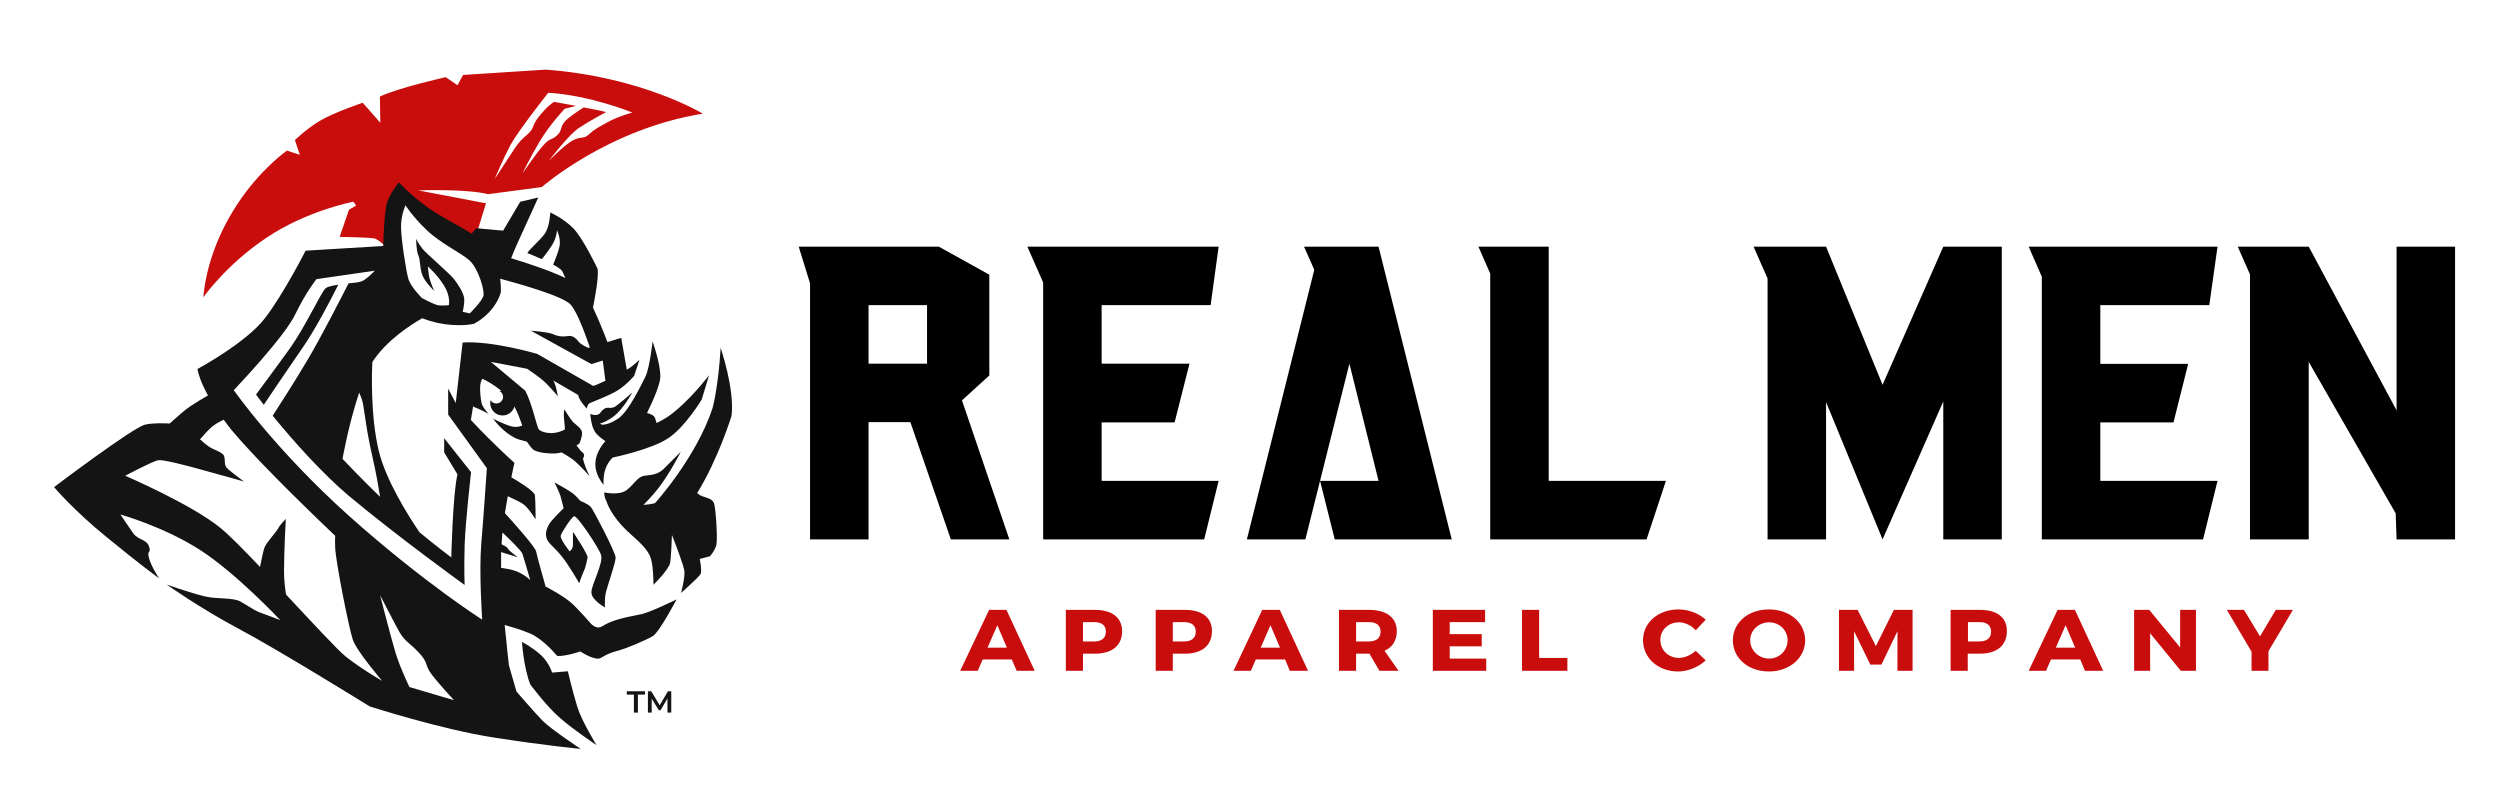
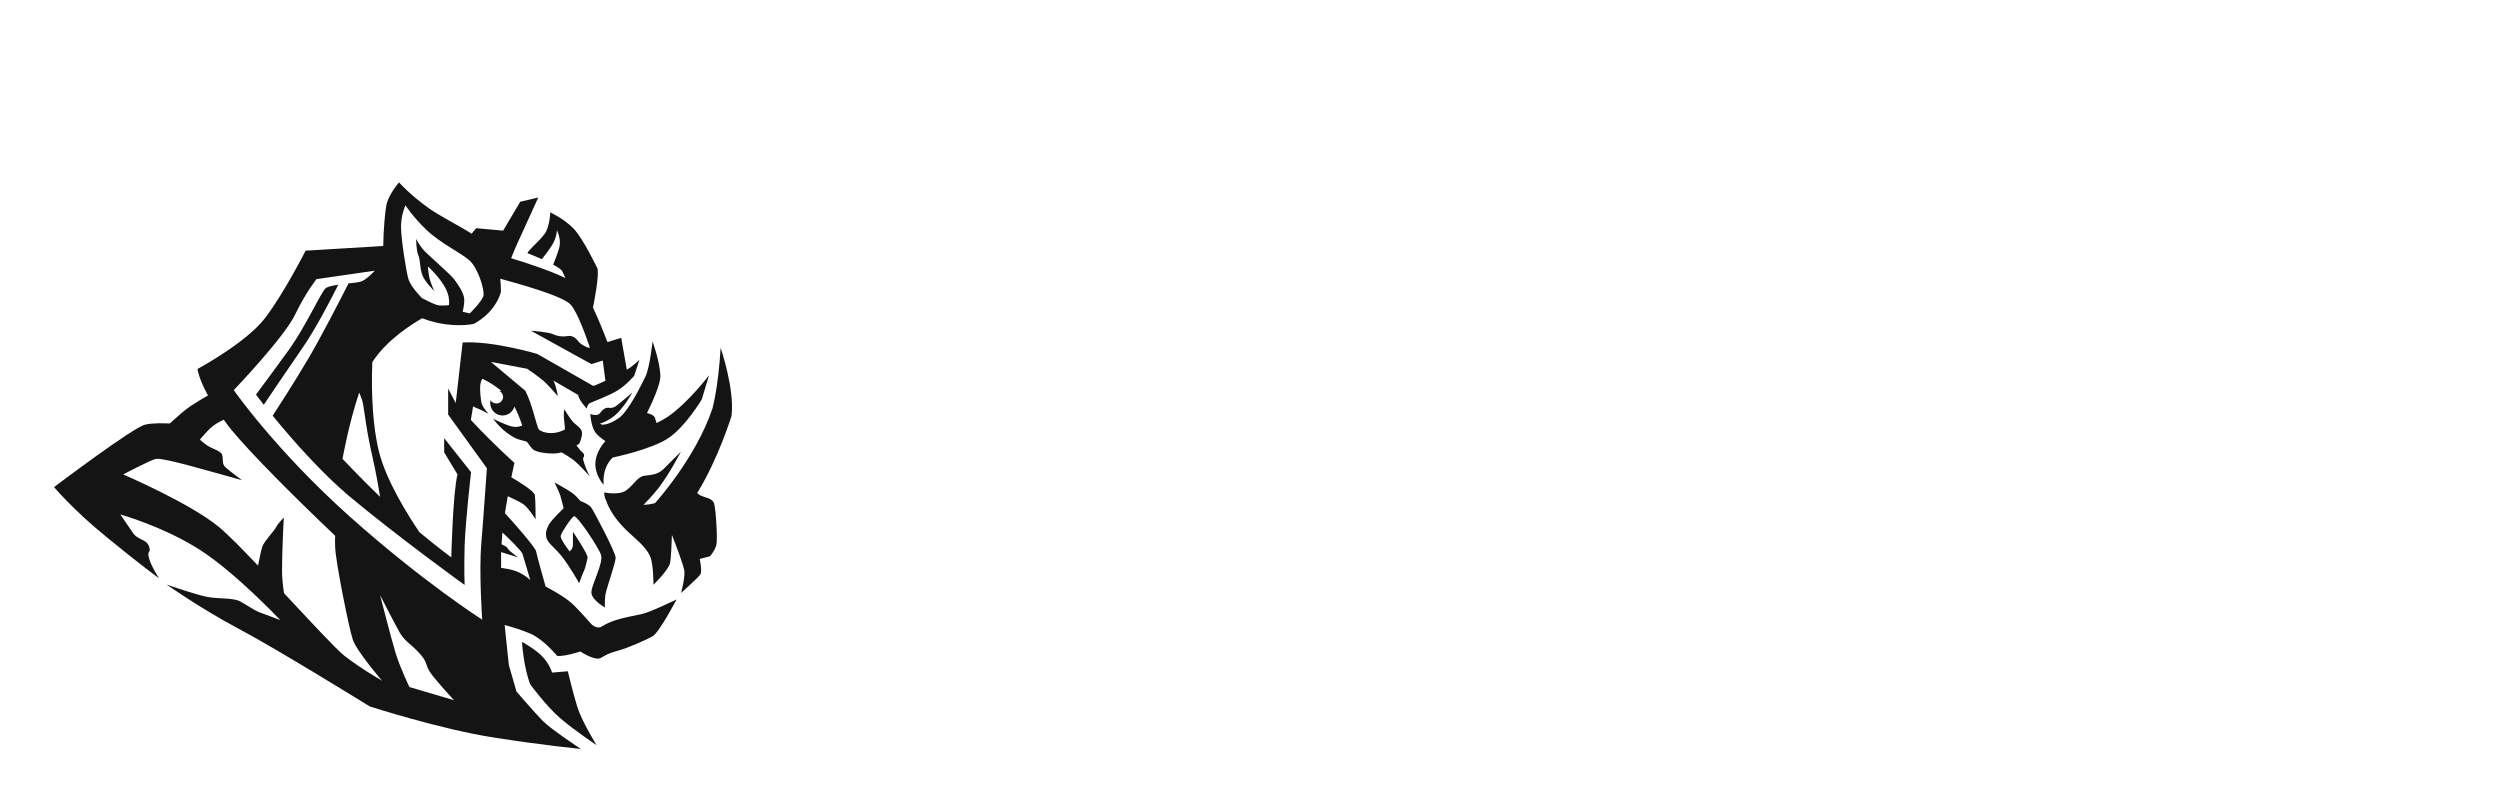
<svg xmlns="http://www.w3.org/2000/svg" version="1.2" viewBox="0 0 1124 364" width="1124" height="364">
  <title>HORIZONTAL_VERSION_-_REAL_MEN_-_SVG-svg</title>
  <style>
		.s0 { fill: #c90d0d } 
		.s1 { fill: #000000 } 
		.s2 { fill: #141414 } 
	</style>
  <g id="APPAREL_COMPANY">
-     <path id="Layer" fill-rule="evenodd" class="s0" d="m441.8 296.5l-2.2 5.1h-7.9l13-27.4h7.8l12.7 27.4h-8.1l-2.2-5.1zm6.6-15.4l-4.4 10.1h8.7zm43.9-6.9c7.7 0 12.2 3.5 12.2 9.6 0 6.4-4.5 10.1-12.2 10.1h-5.4v7.7h-7.7v-27.4zm-5.4 14.2h5c3.4 0 5.3-1.5 5.3-4.4 0-2.9-1.9-4.3-5.3-4.3h-5zm45.8-14.2c7.7 0 12.2 3.4 12.2 9.5 0 6.5-4.5 10.2-12.2 10.2h-5.4v7.7h-7.7v-27.4zm-5.4 14.2h5c3.4 0 5.3-1.5 5.3-4.4 0-2.9-1.9-4.3-5.3-4.3h-5zm37.3 8.1l-2.2 5.1h-7.8l12.9-27.4h7.9l12.7 27.4h-8.2l-2.1-5.1zm6.6-15.4l-4.4 10.1h8.7zm44.5 12.8h-6v7.7h-7.7v-27.4h13.5c7.9 0 12.5 3.5 12.5 9.6 0 4.1-1.9 7.2-5.5 8.8l6.3 9h-8.6zm-0.3-5.5c3.4 0 5.3-1.5 5.3-4.4 0-2.9-1.9-4.3-5.3-4.3h-5.7v8.7zm36.4-3.3h14.4v5.5h-14.4v5.5h16.4v5.5h-24v-27.4h23.5v5.5h-15.9zm52.9 10.7v5.8h-20.4v-27.4h7.7v21.6zm62.2-17.2l-4.5 4.8c-1.9-2.2-4.9-3.6-7.5-3.6-4.8 0-8.4 3.4-8.4 7.9 0 4.6 3.6 8.1 8.4 8.1 2.5 0 5.4-1.3 7.5-3.2l4.5 4.3c-3.2 3-8 5-12.4 5-9.1 0-15.8-6.1-15.8-14.1 0-7.9 6.9-13.8 16-13.8 4.5 0 9.1 1.8 12.2 4.6zm44.7 9.3c0 7.9-7 14-16.3 14-9.3 0-16.2-6-16.2-14 0-8 6.9-13.9 16.2-13.9 9.3 0 16.3 5.9 16.3 13.9zm-24.7 0c0 4.6 3.9 8.2 8.5 8.2 4.6 0 8.3-3.6 8.3-8.2 0-4.6-3.7-8.1-8.3-8.1-4.6 0-8.5 3.5-8.5 8.1zm66.2 13.7v-17.8l-7.2 15h-5l-7.3-15v17.8h-6.8v-27.4h8.4l8.2 16.3 8.1-16.3h8.4v27.4zm37.1-27.4c7.7 0 12.1 3.4 12.1 9.5 0 6.5-4.5 10.2-12.1 10.2h-5.5v7.7h-7.7v-27.4zm-5.4 14.2h5.1c3.3 0 5.3-1.5 5.3-4.4 0-2.9-2-4.3-5.3-4.3h-5.1zm37.3 8.1l-2.2 5.1h-7.8l13-27.4h7.8l12.7 27.4h-8.2l-2.1-5.1zm6.6-15.4l-4.4 10.1h8.7zm51.8 20.5l-13.8-16.9v16.9h-7.2v-27.4h6.8l13.9 16.9v-16.9h7.1v27.4zm39.4 0h-7.6v-8.6l-11.1-18.8h7.7l7.2 11.9 7.1-11.9h7.7l-11 18.6c0 0 0 8.8 0 8.8z" />
-   </g>
+     </g>
  <g id="REAL_MEN">
-     <path id="Layer" fill-rule="evenodd" class="s1" d="m432.5 180l21.3 62.5h-26.3l-18.2-52.7h-18.8v52.7h-26.3v-115.1l-5.1-16.5h63l22.7 12.6v45.3zm-15.7-42.8h-26.3v26.3h26.3zm78.5 0v26.3h39.5l-6.7 26.4h-32.8v26.3h52.6l-6.5 26.3h-72.4v-115.5l-7.1-16.1h86l-3.6 26.3zm449 0v26.4h39.5l-6.6 26.3h-32.9v26.3h52.7l-6.5 26.3h-72.5v-118.1l-5.9-13.5h84.9l-3.7 26.3zm-324.5-26.3l32.9 131.6h-52.6l-6.6-26.3h26.3l-13.1-52.7-19.8 79h-26.3l30.3-121.2-4.6-10.4h7.1l0.1 0.1v-0.1c0 0 26.3 0 26.3 0zm129.2 105.3l-8.7 26.3h-70.3v-119.5l-5.3-12.1h31.6v105.3zm124.7-105.3h26.3v131.6h-26.3v-62l-27.3 62-25.4-61.7v61.7h-26.3v-117.3l-6.3-14.3h32.6l25.4 62.1zm230.1 0v131.6h-26.3l-0.4-11.7-39.1-68.1v79.8h-26.4v-119.1l-5.5-12.5h31.9l39.5 73.6v-73.6z" />
-   </g>
+     </g>
  <g id="TM">
-     <path id="Layer" class="s2" d="m300.3 310.8l-3.7 6.3-3.8-6.3h-1.5v9.6h1.7v-6.3l3.2 5.2h0.8l3.1-5.3v6.4h1.7v-9.6zm-18.5 1.5h3.2v8.1h1.8v-8.1h3.2v-1.5h-8.2z" />
-   </g>
+     </g>
  <g id="ICON">
    <g id="Layer">
-       <path id="Layer" fill-rule="evenodd" class="s0" d="m106.7 91.8c10.2-15.6 22.3-24.1 22.3-24.1l5.8 1.9-2.2-6.6c0 0 4.7-4.7 10.9-8.5 6.2-3.8 19.6-8.3 19.6-8.3l7.9 9-0.2-11.8c8.5-4 29.6-8.7 29.6-8.7l5.3 3.6 2.5-4.6 37.1-2.4c43.4 3.2 70.7 19.8 70.7 19.8-42.6 6.8-72.4 33-72.4 33l-24.1 3.2c-10.2-2.5-31.5-1.7-31.5-1.7l30.5 5.8-5.3 17.2-10.3-2.8-8.3-5.9-11.7-9.8-2.7-1.5-1.1 5.1-5.9 16.9c0 0-2.8-2.6-4.5-3.3-1.7-0.6-16-0.8-16-0.8l4.2-12.2 3.2-1.9-1.2-1.7c0 0-20.5 3.8-38.8 16-18.3 12.1-28.7 27-28.7 27 1-11.3 5.1-26.4 15.3-41.9zm115.7-11.3c0 0 5.3-8.1 9.1-13.9 3.7-5.7 6.9-6.1 8.1-9.5 1.2-3.4 3.7-5.9 5.5-7.9 1.8-2 4-3.4 4-3.4 0 0 4.7 0.9 9.9 1.8l-5.1 1.3c0 0-6.5 6.8-11.2 14.6-4.7 7.9-7.8 14.5-7.8 14.5 0 0 6.3-9.3 9.4-12.7 3.1-3.5 3.8-2.2 6.1-4.4 2.4-2.2 1.3-3.3 3.3-6 1.7-2.1 6.8-5.4 8.8-6.6 4.8 0.9 9.2 1.8 10 2.1 0 0-7 3.7-11.9 6.9-5 3.2-13.9 15.1-13.9 15.1 0 0 7.5-7.8 11.3-9.5 3.8-1.8 4.4-0.2 6.9-2.6 2.6-2.4 4.4-3.2 9.1-5.8 4.8-2.5 10.3-3.9 10.3-3.9 0 0-18.6-7.7-37.8-8.9 0 0-13.6 17.2-17 23.5-3.4 6.4-7.1 15.3-7.1 15.3z" />
-       <path id="Layer" fill-rule="evenodd" class="s2" d="m313.6 221.4q-0.1 0.1-0.2 0.2c0.6 0.6 1.3 1.1 2.1 1.4 2.3 0.9 4.6 1.1 5.5 3.2 0.8 2 1.7 16.1 1.1 18.7-0.6 2.6-2.9 5.2-2.9 5.2l-4.6 1.2c0 0 1.2 5.5 0.3 6.9-0.9 1.5-8.7 8.4-8.7 8.4 0 0 1.8-6.6 1.5-9.8-0.2-2.2-3.5-10.9-5.6-16.3-0.1 3.5-0.4 10.2-0.8 12.5-0.6 3.2-7.5 9.9-7.5 9.9 0 0 0-8.4-1.2-11.9-1.1-3.5-4.3-6.6-8.9-10.7-3.8-3.3-9.1-9-11.1-15.1-1.2-2.3-0.9-3.8-0.9-3.8 0 0 6.8 1.5 10.1-1.1 3.4-2.7 4.9-6 7.9-6.4 3-0.4 5.9-0.4 8.6-3 2.6-2.6 7.8-7.8 7.8-7.8 0 0-4.9 9.7-10.1 16.4-2.6 3.3-5 5.8-6.7 7.5 1.7-0.1 3.4-0.3 5.2-0.8 0 0 18.3-20.1 25.8-42.5 0 0 2.6-9 3.7-27.3 0 0 6.4 18.7 4.9 30.6 0 0-6 19.4-15.3 34.4zm-25.1 54.7c3.8-0.8 15.7-6.6 15.7-6.6 0 0-7.8 14.8-10.7 16.5-2.9 1.7-11.5 5.5-15.9 6.6-4.3 1.2-4.9 1.8-7.5 3.2-2.6 1.5-9.2-2.9-9.2-2.9 0 0-6.7 2.3-10.4 2 0 0-6.1-7.5-12.2-10.1-3.8-1.6-8.5-3-11.4-3.8 1 10.1 1.9 18.1 1.9 18.1l3.4 11.8c0 0 7.9 9.2 11.8 13.2 3.9 3.9 17.1 12.6 17.1 12.6 0 0-15.4-1.4-39-5.1-23.6-3.6-55.9-14-55.9-14 0 0-41.3-25.6-58.7-34.8-17.5-9.3-32.6-20-32.6-20-0.1 0 13.7 4.8 18.5 5.6 4.8 0.9 11.5 0.3 14.6 2 3.1 1.7 6.2 3.9 8.4 4.8 2.3 0.8 9.6 3.6 9.6 3.6 0 0-20-21.3-36.3-31.7-16.3-10.4-35.6-15.8-35.6-15.8 0 0 3.3 4.8 5.6 8.2 2.2 3.4 6.2 2.8 7.3 6.2 1.1 3.3-1.1 1.4 0 5.3 1.1 3.9 4.5 9 4.5 9 0 0-8.2-5.9-23.3-18.3-15.2-12.3-23.9-22.7-23.9-22.7 0 0 35.7-27 41-28.1 3.6-0.8 8.3-0.6 11-0.5 3.1-2.8 7-6.3 9.5-7.9 2.7-1.8 5.6-3.5 7.7-4.7-4.3-7.8-4.7-11.9-4.7-11.9 0 0 21.7-11.7 30.2-22.7 8.5-11 18.4-30.5 18.4-30.5l34.9-2.1c0.1-7.2 0.8-15.3 1.4-18.3 0.9-4.8 5.7-10.3 5.7-10.3 0 0 4.8 5.5 13.5 11.7 5.1 3.6 12.9 7.4 19.2 11.4v-0.1l2-2.4 12.1 1.1 7.7-13 8.1-1.9c0 0-6.4 14-9.2 20.2-1.2 2.6-2.2 5.1-3 7.1 6.3 1.9 17.1 5.4 24.4 8.9-0.4-1-1-2.1-1.5-3.2-0.5-0.7-2-1.8-4-2.8 0.9-2.2 2.4-6 2.9-8.4 0.6-3.5-1.2-7.1-1.2-7.1 0 0-0.1 2.8-1.5 5.4-0.9 2-3.8 5.8-5.3 7.6-3.4-1.5-6.5-2.7-6.5-2.7 0.7-1.6 5.5-5.5 7.8-8.7 2.3-3.2 2.5-9.6 2.5-9.6 0 0 6.2 2.8 10.5 7.3 4.4 4.6 10.8 18.1 10.8 18.1 0.5 4-1.2 12.8-2.1 17.4 2.5 5.3 5 11.5 6.5 15.5l6.2-1.9 2.5 14.3q0.8-0.4 1.2-0.7c1.9-1.3 4.5-3.7 4.5-3.7l-2.4 7.2c0 0-3.4 4-7.2 6.4-3.7 2.4-11.7 5.3-12.8 5.9-1 0.5-1.3 2.4-1.3 2.4 0 0-3.8-4.1-3.8-6.1l-11.2-6.5q0.2 0.3 0.3 0.6c1.2 2.7 1.5 5.7 1.7 6.4 0 0-2.9-3.4-5.4-5.9-2.5-2.5-8.4-6.4-8.4-6.4l-16.3-3.1c3.7 3.1 8.8 7.4 15.5 13 3 5.7 5.2 16.3 6 17.3 0.7 1 5.7 3.2 11.6 0.2 0.7-0.3-1-6.7 0-9.1 0 0 2.5 4.2 3.9 5.7 1.5 1.4 4 2.9 4 4.9 0 2-1.2 4.7-1.2 4.7 0 0-0.5 0.4-1.3 0.9 0.4 0.5 0.8 1 1.2 1.5 0.8 1.4 2.4 1.8 2.2 3.1-0.2 1.4-0.9 0.3 0 3.2 0.9 2.9 2.5 6 2.5 6 0 0-4.5-5.1-7.4-7.4-1.5-1.1-3.6-2.4-5.2-3.3-1.1 0.3-2.3 0.5-3.4 0.5-5.4 0-8.4-1-9.4-1.8-0.8-0.6-2.3-2.8-2.8-3.5-1.5-0.4-3.1-0.9-3.9-1.1-1.5-0.4-4.7-2.4-6.8-4.3-2.2-1.9-4.5-4.9-4.5-4.9 0 0 5.7 2.8 8.3 3.4 2.2 0.6 4.3-0.1 4.8-0.4-0.9-2.7-2.1-5.8-3.5-8.5-0.7 2.3-2.8 4-5.4 4-3 0-5.5-2.5-5.5-5.6q0-0.7 0.1-1.3c0.5 0.9 1.5 1.5 2.7 1.5 1.6 0 3-1.3 3-3 0-1.1-0.7-2.1-1.6-2.6q0.4-0.1 0.8-0.1c-3.3-2.7-6.7-4.6-8.5-5.4-0.1 0.1-0.8 1-1 3-0.2 2.1 0.2 6 0.6 7.9 0.4 1.9 3.2 4.9 3.2 4.9 0 0-3-1.7-5.3-2.6q-1-0.3-1.7-0.8l-1 6.1c10.3 11.1 19.6 19.3 19.6 19.3 0 0-0.6 2.5-1.4 6.5 3.1 1.8 10.4 6.2 10.6 8.1 0.3 2.5 0.3 10.8 0.3 10.8 0 0-3.3-5.3-5.5-6.8-1.2-0.9-4.4-2.4-7-3.6-0.4 2.4-0.9 5-1.3 7.6 4.6 5 13.5 15.2 14 17.1 0.5 2.6 4.3 15.9 4.3 15.9 0 0 9 4.6 12.7 8.4 3.8 3.8 7.5 8.1 7.5 8.1 0 0 2.6 3.1 5.2 1.4 4.7-3 10.5-4 17.8-5.5zm-108.2-174.2c0 5.3 2.3 20.4 3.4 23.8 1.2 3.5 6 8.3 6 8.3 0 0 4.3 2.3 6.4 3 2 0.7 5.7 0.2 5.7 0.2 0 0 0.9-3.9-2.1-8.7-2.9-4.8-7.3-8.7-7.3-8.7 0 0 0.2 3.2 0.7 5.3 0.5 2 2.1 5.7 2.1 5.7 0 0-4.2-4.1-5.3-7.1-1.2-3-0.9-6.9-1.8-8.9-1-2.1-1-7.4-1-7.4 0 0 1 2.1 2.8 4.4 1.8 2.3 12.6 11.4 14.4 13.9 1.9 2.6 4.1 5.8 4.4 8.5 0.2 2.8-0.7 6-0.7 6l3.2 0.7c0 0 5.7-5.5 6.2-8.1 0.4-2.5-2.3-12.1-6.4-15.8-4.2-3.6-13.1-7.7-19.3-13.7-6.2-5.9-9.4-11-9.4-11 0 0-2 4.3-2 9.6zm-75.2 73.5c0 0 18.8 27 52.1 56.8 33.3 29.7 59.6 46.4 59.6 46.4 0 0-1.5-21.3-0.4-34.4 1.1-13.1 2.5-33.7 2.5-33.7l-17.4-24.1v-11.7l3.4 6.5 3.1-27.2c13.2-0.9 33.5 5.1 33.5 5.1l25.2 14.4c0.7-0.1 2.9-1.1 5.5-2.3l-1.2-9.1-5.1 1.6-27.2-15c0 0 7.7 0.5 10.1 1.6 2.4 1.1 4.8 1.1 6.4 0.8 1.6-0.3 3.2 0.3 4.6 2.1 1.3 1.9 4.8 3.2 4.8 3.2l0.6-0.2c-1.8-5.2-5.5-15.7-8.6-19.2-3.5-4-24.4-9.7-31.7-11.7 0.4 3.5 0.3 6.1 0.3 6.1-3 9.9-12.2 14.2-12.2 14.2 0 0-6.4 1.6-16.2-0.4-2.6-0.6-4.9-1.3-7-2.1-4.9 2.8-16 9.8-22.4 19.7-0.2 4.2-0.9 24.2 2.9 39.9 3.2 13.3 13.4 29.4 18.3 36.6 8.2 6.8 14.3 11.3 14.3 11.3 0 0 0.7-29.1 2.8-37.3l-6-9.9v-6.4l12.1 15.3c0 0-2.5 21.6-2.9 32.9-0.3 11.4 0 17.8 0 17.8 0 0-30.1-21.7-52.1-40.1-11.7-9.9-24.6-24.2-34.2-36 3-4.6 9.9-15.3 15.8-25.3 6.1-10.3 14.8-27.3 18.3-34.2 2.5-0.2 4.8-0.5 5.8-0.9 2-0.7 4.6-3.3 6-4.8l-26.2 3.8c0 0-4.6 5.6-9.6 15.9-4.9 10.3-27.6 34-27.6 34zm48.9 30.9c0 0 8 8.5 16.9 17.1-0.7-4.3-1.7-10.3-3.4-17.8-3.6-15.6-3.6-23.1-5-26.6q-0.5-1.3-1-2.5c-4.8 14.3-7.5 29.8-7.5 29.8zm17.8 99.8c0 0-11.6-13.5-13.2-18.6-1.7-5-7.6-34.5-7.9-41.3-0.1-2-0.1-3.8 0-5.3-18.5-17.6-37.7-36.8-46.7-47.7-1.2-1.6-2.4-3-3.4-4.5-1.9 0.9-4.5 2.2-6.4 4.2-1.4 1.3-2.9 3.1-4.3 4.7l0.9 0.6c0 0 0 0.3 2.6 2.2 2.5 2 6.4 2.6 7.3 4.5 0.8 2-0.3 4.2 1.7 5.9 1.9 1.7 7.3 5.7 7.3 5.7 0 0-10.1-2.9-18.3-5.1-8.1-2.3-18-4.8-20.2-4.5-2.3 0.3-14.9 7-14.9 7 0 0 30 12.9 43 23.6 4.1 3.4 10.5 9.9 17.6 17.4 0.7-3.4 1.5-7.3 2-8.7 1.2-2.8 5.4-7 6.2-8.7 0.9-1.7 3.4-4.2 3.4-4.2 0 0-0.8 14.6-0.8 23.6 0 3.5 0.4 7.2 0.9 10.4 11.9 12.7 23.3 25.1 27.1 28.1 7.6 5.9 16.1 10.7 16.1 10.7zm32.3 8.7c0 0-7.6-8.2-10.4-12.1-2.8-3.9-1.1-4.8-5.4-9.3-4.2-4.5-6.1-4.8-8.7-9.2-2.5-4.5-8.7-16.6-8.7-16.6 0 0 4.8 18.8 7 26.1 2.3 7.3 6.2 15.2 6.2 15.2zm34.3-54c0 0-2.9-10.1-3.5-11.8-0.4-1.3-6-6.8-9-9.6q-0.2 2.7-0.4 5.3c1 0.5 2.2 1.1 2.5 1.5 0.7 0.8 0.7 1.1 1.6 1.8 0.9 0.8 3.3 2.6 3.3 2.6 0 0-4.9-1.6-6.1-1.9-0.3-0.1-0.9-0.3-1.5-0.5q0 0.5 0 1c0 1.9 0 3.9 0 6.1 2.1 0.3 4.7 0.7 6.7 1.5 3.8 1.4 6.4 4 6.4 4zm34.1 5.2c-0.8 2.8-0.5 7.1-0.5 7.1 0 0-6.1-3.3-6.1-6.8 0-3.5 5.6-13.3 4.3-16.9-1.2-3.5-10.8-17.8-12.1-17.3-1.2 0.5-5.7 7.3-6 8.8-0.3 1.5 4 7 4 7 0 0 1.5-1 1.5-3 0-2 0-5.8 0-5.8 0 0 6.8 10.1 6.6 11.6-0.3 1.5-1 4.8-1.8 6.3-0.7 1.5-2 5.2-2 5.2 0 0-4.5-8-8-12.3-3.6-4.3-5.8-5.5-6.6-7.8-0.7-2.3-0.2-4 1-6.3 1.3-2.2 6.6-7.3 6.6-7.3 0 0-0.8-3.5-1.5-5.8-0.8-2.2-2.6-5.8-2.6-5.8 0 0 6.1 3.3 7.8 4.6 1.8 1.2 3.8 3.7 3.8 3.7 0 0 3.5 1.3 4.8 2.8 1.2 1.5 11.1 20.4 11.1 22.7 0 2.2-3.6 12.5-4.3 15.3zm17.7-96.7c1.9-3.8 3.2-15.8 3.2-15.8 0 0 3.5 9.6 3.5 15.8 0 3.3-3.1 10.5-6 16.4 1.2 0.3 3.1 0.9 3.6 2.2 0.2 0.7 0.5 1.6 0.7 2.3 1.8-0.9 3.5-1.8 5-2.8 9.3-6.4 18.6-18.7 18.6-18.7l-3.3 10.9c0 0-7.1 11.9-14.6 17.1-7.4 5.3-25.4 9-25.4 9 0 0-2.2 1.9-3.3 5.2-1.2 3.4-0.8 7.1-0.8 7.1 0 0-4.1-4.5-3.7-10.1 0.3-4.6 3.4-8.4 4.5-9.6-1.4-0.9-3.8-2.6-4.9-4.5-1.6-2.7-1.9-7.7-1.9-7.7 0 0 2.9 1.3 4.3-0.3 1.3-1.6 1.8-2.1 2.9-2.4 1.1-0.3 2.4 0.5 4.3-0.8 1.8-1.3 7.4-6.1 7.4-6.1 0 0-4 7.2-8 10.4-2.9 2.3-5.3 3.2-6.5 3.5 0.4 0.3 0.7 0.5 0.7 0.5 0 0 2.6 0.5 7.4-2.7 4.8-3.2 10.4-15.2 12.3-18.9zm-154.6-12.3c-6.5 9.4-14.2 20.8-17 25q-1.9-2.4-3.5-4.6c2.9-3.9 9.8-13.2 15.2-20.7 7.1-10 13.8-24.8 16-27 0.8-0.8 3.1-1.3 5.8-1.7-3.1 6.2-10.3 20.2-16.5 29zm123.9 160.6c1.9 6.4 8.7 17.4 8.7 17.4 0 0-10.1-6.7-16.3-12.1-6.2-5.3-13.5-15.2-13.5-15.2-3.1-8.1-3.7-19.1-3.7-19.1 0 0 4.5 2.3 8.5 5.9 3.9 3.7 5 7.9 5 7.9l7.1-0.6c0 0 2.2 9.3 4.2 15.8z" />
+       <path id="Layer" fill-rule="evenodd" class="s2" d="m313.6 221.4q-0.1 0.1-0.2 0.2c0.6 0.6 1.3 1.1 2.1 1.4 2.3 0.9 4.6 1.1 5.5 3.2 0.8 2 1.7 16.1 1.1 18.7-0.6 2.6-2.9 5.2-2.9 5.2l-4.6 1.2c0 0 1.2 5.5 0.3 6.9-0.9 1.5-8.7 8.4-8.7 8.4 0 0 1.8-6.6 1.5-9.8-0.2-2.2-3.5-10.9-5.6-16.3-0.1 3.5-0.4 10.2-0.8 12.5-0.6 3.2-7.5 9.9-7.5 9.9 0 0 0-8.4-1.2-11.9-1.1-3.5-4.3-6.6-8.9-10.7-3.8-3.3-9.1-9-11.1-15.1-1.2-2.3-0.9-3.8-0.9-3.8 0 0 6.8 1.5 10.1-1.1 3.4-2.7 4.9-6 7.9-6.4 3-0.4 5.9-0.4 8.6-3 2.6-2.6 7.8-7.8 7.8-7.8 0 0-4.9 9.7-10.1 16.4-2.6 3.3-5 5.8-6.7 7.5 1.7-0.1 3.4-0.3 5.2-0.8 0 0 18.3-20.1 25.8-42.5 0 0 2.6-9 3.7-27.3 0 0 6.4 18.7 4.9 30.6 0 0-6 19.4-15.3 34.4zm-25.1 54.7c3.8-0.8 15.7-6.6 15.7-6.6 0 0-7.8 14.8-10.7 16.5-2.9 1.7-11.5 5.5-15.9 6.6-4.3 1.2-4.9 1.8-7.5 3.2-2.6 1.5-9.2-2.9-9.2-2.9 0 0-6.7 2.3-10.4 2 0 0-6.1-7.5-12.2-10.1-3.8-1.6-8.5-3-11.4-3.8 1 10.1 1.9 18.1 1.9 18.1l3.4 11.8c0 0 7.9 9.2 11.8 13.2 3.9 3.9 17.1 12.6 17.1 12.6 0 0-15.4-1.4-39-5.1-23.6-3.6-55.9-14-55.9-14 0 0-41.3-25.6-58.7-34.8-17.5-9.3-32.6-20-32.6-20-0.1 0 13.7 4.8 18.5 5.6 4.8 0.9 11.5 0.3 14.6 2 3.1 1.7 6.2 3.9 8.4 4.8 2.3 0.8 9.6 3.6 9.6 3.6 0 0-20-21.3-36.3-31.7-16.3-10.4-35.6-15.8-35.6-15.8 0 0 3.3 4.8 5.6 8.2 2.2 3.4 6.2 2.8 7.3 6.2 1.1 3.3-1.1 1.4 0 5.3 1.1 3.9 4.5 9 4.5 9 0 0-8.2-5.9-23.3-18.3-15.2-12.3-23.9-22.7-23.9-22.7 0 0 35.7-27 41-28.1 3.6-0.8 8.3-0.6 11-0.5 3.1-2.8 7-6.3 9.5-7.9 2.7-1.8 5.6-3.5 7.7-4.7-4.3-7.8-4.7-11.9-4.7-11.9 0 0 21.7-11.7 30.2-22.7 8.5-11 18.4-30.5 18.4-30.5l34.9-2.1c0.1-7.2 0.8-15.3 1.4-18.3 0.9-4.8 5.7-10.3 5.7-10.3 0 0 4.8 5.5 13.5 11.7 5.1 3.6 12.9 7.4 19.2 11.4v-0.1l2-2.4 12.1 1.1 7.7-13 8.1-1.9c0 0-6.4 14-9.2 20.2-1.2 2.6-2.2 5.1-3 7.1 6.3 1.9 17.1 5.4 24.4 8.9-0.4-1-1-2.1-1.5-3.2-0.5-0.7-2-1.8-4-2.8 0.9-2.2 2.4-6 2.9-8.4 0.6-3.5-1.2-7.1-1.2-7.1 0 0-0.1 2.8-1.5 5.4-0.9 2-3.8 5.8-5.3 7.6-3.4-1.5-6.5-2.7-6.5-2.7 0.7-1.6 5.5-5.5 7.8-8.7 2.3-3.2 2.5-9.6 2.5-9.6 0 0 6.2 2.8 10.5 7.3 4.4 4.6 10.8 18.1 10.8 18.1 0.5 4-1.2 12.8-2.1 17.4 2.5 5.3 5 11.5 6.5 15.5l6.2-1.9 2.5 14.3q0.8-0.4 1.2-0.7c1.9-1.3 4.5-3.7 4.5-3.7l-2.4 7.2c0 0-3.4 4-7.2 6.4-3.7 2.4-11.7 5.3-12.8 5.9-1 0.5-1.3 2.4-1.3 2.4 0 0-3.8-4.1-3.8-6.1l-11.2-6.5q0.2 0.3 0.3 0.6c1.2 2.7 1.5 5.7 1.7 6.4 0 0-2.9-3.4-5.4-5.9-2.5-2.5-8.4-6.4-8.4-6.4l-16.3-3.1c3.7 3.1 8.8 7.4 15.5 13 3 5.7 5.2 16.3 6 17.3 0.7 1 5.7 3.2 11.6 0.2 0.7-0.3-1-6.7 0-9.1 0 0 2.5 4.2 3.9 5.7 1.5 1.4 4 2.9 4 4.9 0 2-1.2 4.7-1.2 4.7 0 0-0.5 0.4-1.3 0.9 0.4 0.5 0.8 1 1.2 1.5 0.8 1.4 2.4 1.8 2.2 3.1-0.2 1.4-0.9 0.3 0 3.2 0.9 2.9 2.5 6 2.5 6 0 0-4.5-5.1-7.4-7.4-1.5-1.1-3.6-2.4-5.2-3.3-1.1 0.3-2.3 0.5-3.4 0.5-5.4 0-8.4-1-9.4-1.8-0.8-0.6-2.3-2.8-2.8-3.5-1.5-0.4-3.1-0.9-3.9-1.1-1.5-0.4-4.7-2.4-6.8-4.3-2.2-1.9-4.5-4.9-4.5-4.9 0 0 5.7 2.8 8.3 3.4 2.2 0.6 4.3-0.1 4.8-0.4-0.9-2.7-2.1-5.8-3.5-8.5-0.7 2.3-2.8 4-5.4 4-3 0-5.5-2.5-5.5-5.6q0-0.7 0.1-1.3c0.5 0.9 1.5 1.5 2.7 1.5 1.6 0 3-1.3 3-3 0-1.1-0.7-2.1-1.6-2.6q0.4-0.1 0.8-0.1c-3.3-2.7-6.7-4.6-8.5-5.4-0.1 0.1-0.8 1-1 3-0.2 2.1 0.2 6 0.6 7.9 0.4 1.9 3.2 4.9 3.2 4.9 0 0-3-1.7-5.3-2.6q-1-0.3-1.7-0.8l-1 6.1c10.3 11.1 19.6 19.3 19.6 19.3 0 0-0.6 2.5-1.4 6.5 3.1 1.8 10.4 6.2 10.6 8.1 0.3 2.5 0.3 10.8 0.3 10.8 0 0-3.3-5.3-5.5-6.8-1.2-0.9-4.4-2.4-7-3.6-0.4 2.4-0.9 5-1.3 7.6 4.6 5 13.5 15.2 14 17.1 0.5 2.6 4.3 15.9 4.3 15.9 0 0 9 4.6 12.7 8.4 3.8 3.8 7.5 8.1 7.5 8.1 0 0 2.6 3.1 5.2 1.4 4.7-3 10.5-4 17.8-5.5zm-108.2-174.2c0 5.3 2.3 20.4 3.4 23.8 1.2 3.5 6 8.3 6 8.3 0 0 4.3 2.3 6.4 3 2 0.7 5.7 0.2 5.7 0.2 0 0 0.9-3.9-2.1-8.7-2.9-4.8-7.3-8.7-7.3-8.7 0 0 0.2 3.2 0.7 5.3 0.5 2 2.1 5.7 2.1 5.7 0 0-4.2-4.1-5.3-7.1-1.2-3-0.9-6.9-1.8-8.9-1-2.1-1-7.4-1-7.4 0 0 1 2.1 2.8 4.4 1.8 2.3 12.6 11.4 14.4 13.9 1.9 2.6 4.1 5.8 4.4 8.5 0.2 2.8-0.7 6-0.7 6l3.2 0.7c0 0 5.7-5.5 6.2-8.1 0.4-2.5-2.3-12.1-6.4-15.8-4.2-3.6-13.1-7.7-19.3-13.7-6.2-5.9-9.4-11-9.4-11 0 0-2 4.3-2 9.6zm-75.2 73.5c0 0 18.8 27 52.1 56.8 33.3 29.7 59.6 46.4 59.6 46.4 0 0-1.5-21.3-0.4-34.4 1.1-13.1 2.5-33.7 2.5-33.7l-17.4-24.1v-11.7l3.4 6.5 3.1-27.2c13.2-0.9 33.5 5.1 33.5 5.1l25.2 14.4c0.7-0.1 2.9-1.1 5.5-2.3l-1.2-9.1-5.1 1.6-27.2-15c0 0 7.7 0.5 10.1 1.6 2.4 1.1 4.8 1.1 6.4 0.8 1.6-0.3 3.2 0.3 4.6 2.1 1.3 1.9 4.8 3.2 4.8 3.2l0.6-0.2c-1.8-5.2-5.5-15.7-8.6-19.2-3.5-4-24.4-9.7-31.7-11.7 0.4 3.5 0.3 6.1 0.3 6.1-3 9.9-12.2 14.2-12.2 14.2 0 0-6.4 1.6-16.2-0.4-2.6-0.6-4.9-1.3-7-2.1-4.9 2.8-16 9.8-22.4 19.7-0.2 4.2-0.9 24.2 2.9 39.9 3.2 13.3 13.4 29.4 18.3 36.6 8.2 6.8 14.3 11.3 14.3 11.3 0 0 0.7-29.1 2.8-37.3l-6-9.9v-6.4l12.1 15.3c0 0-2.5 21.6-2.9 32.9-0.3 11.4 0 17.8 0 17.8 0 0-30.1-21.7-52.1-40.1-11.7-9.9-24.6-24.2-34.2-36 3-4.6 9.9-15.3 15.8-25.3 6.1-10.3 14.8-27.3 18.3-34.2 2.5-0.2 4.8-0.5 5.8-0.9 2-0.7 4.6-3.3 6-4.8l-26.2 3.8c0 0-4.6 5.6-9.6 15.9-4.9 10.3-27.6 34-27.6 34zm48.9 30.9c0 0 8 8.5 16.9 17.1-0.7-4.3-1.7-10.3-3.4-17.8-3.6-15.6-3.6-23.1-5-26.6q-0.5-1.3-1-2.5c-4.8 14.3-7.5 29.8-7.5 29.8zm17.8 99.8c0 0-11.6-13.5-13.2-18.6-1.7-5-7.6-34.5-7.9-41.3-0.1-2-0.1-3.8 0-5.3-18.5-17.6-37.7-36.8-46.7-47.7-1.2-1.6-2.4-3-3.4-4.5-1.9 0.9-4.5 2.2-6.4 4.2-1.4 1.3-2.9 3.1-4.3 4.7c0 0 0 0.3 2.6 2.2 2.5 2 6.4 2.6 7.3 4.5 0.8 2-0.3 4.2 1.7 5.9 1.9 1.7 7.3 5.7 7.3 5.7 0 0-10.1-2.9-18.3-5.1-8.1-2.3-18-4.8-20.2-4.5-2.3 0.3-14.9 7-14.9 7 0 0 30 12.9 43 23.6 4.1 3.4 10.5 9.9 17.6 17.4 0.7-3.4 1.5-7.3 2-8.7 1.2-2.8 5.4-7 6.2-8.7 0.9-1.7 3.4-4.2 3.4-4.2 0 0-0.8 14.6-0.8 23.6 0 3.5 0.4 7.2 0.9 10.4 11.9 12.7 23.3 25.1 27.1 28.1 7.6 5.9 16.1 10.7 16.1 10.7zm32.3 8.7c0 0-7.6-8.2-10.4-12.1-2.8-3.9-1.1-4.8-5.4-9.3-4.2-4.5-6.1-4.8-8.7-9.2-2.5-4.5-8.7-16.6-8.7-16.6 0 0 4.8 18.8 7 26.1 2.3 7.3 6.2 15.2 6.2 15.2zm34.3-54c0 0-2.9-10.1-3.5-11.8-0.4-1.3-6-6.8-9-9.6q-0.2 2.7-0.4 5.3c1 0.5 2.2 1.1 2.5 1.5 0.7 0.8 0.7 1.1 1.6 1.8 0.9 0.8 3.3 2.6 3.3 2.6 0 0-4.9-1.6-6.1-1.9-0.3-0.1-0.9-0.3-1.5-0.5q0 0.5 0 1c0 1.9 0 3.9 0 6.1 2.1 0.3 4.7 0.7 6.7 1.5 3.8 1.4 6.4 4 6.4 4zm34.1 5.2c-0.8 2.8-0.5 7.1-0.5 7.1 0 0-6.1-3.3-6.1-6.8 0-3.5 5.6-13.3 4.3-16.9-1.2-3.5-10.8-17.8-12.1-17.3-1.2 0.5-5.7 7.3-6 8.8-0.3 1.5 4 7 4 7 0 0 1.5-1 1.5-3 0-2 0-5.8 0-5.8 0 0 6.8 10.1 6.6 11.6-0.3 1.5-1 4.8-1.8 6.3-0.7 1.5-2 5.2-2 5.2 0 0-4.5-8-8-12.3-3.6-4.3-5.8-5.5-6.6-7.8-0.7-2.3-0.2-4 1-6.3 1.3-2.2 6.6-7.3 6.6-7.3 0 0-0.8-3.5-1.5-5.8-0.8-2.2-2.6-5.8-2.6-5.8 0 0 6.1 3.3 7.8 4.6 1.8 1.2 3.8 3.7 3.8 3.7 0 0 3.5 1.3 4.8 2.8 1.2 1.5 11.1 20.4 11.1 22.7 0 2.2-3.6 12.5-4.3 15.3zm17.7-96.7c1.9-3.8 3.2-15.8 3.2-15.8 0 0 3.5 9.6 3.5 15.8 0 3.3-3.1 10.5-6 16.4 1.2 0.3 3.1 0.9 3.6 2.2 0.2 0.7 0.5 1.6 0.7 2.3 1.8-0.9 3.5-1.8 5-2.8 9.3-6.4 18.6-18.7 18.6-18.7l-3.3 10.9c0 0-7.1 11.9-14.6 17.1-7.4 5.3-25.4 9-25.4 9 0 0-2.2 1.9-3.3 5.2-1.2 3.4-0.8 7.1-0.8 7.1 0 0-4.1-4.5-3.7-10.1 0.3-4.6 3.4-8.4 4.5-9.6-1.4-0.9-3.8-2.6-4.9-4.5-1.6-2.7-1.9-7.7-1.9-7.7 0 0 2.9 1.3 4.3-0.3 1.3-1.6 1.8-2.1 2.9-2.4 1.1-0.3 2.4 0.5 4.3-0.8 1.8-1.3 7.4-6.1 7.4-6.1 0 0-4 7.2-8 10.4-2.9 2.3-5.3 3.2-6.5 3.5 0.4 0.3 0.7 0.5 0.7 0.5 0 0 2.6 0.5 7.4-2.7 4.8-3.2 10.4-15.2 12.3-18.9zm-154.6-12.3c-6.5 9.4-14.2 20.8-17 25q-1.9-2.4-3.5-4.6c2.9-3.9 9.8-13.2 15.2-20.7 7.1-10 13.8-24.8 16-27 0.8-0.8 3.1-1.3 5.8-1.7-3.1 6.2-10.3 20.2-16.5 29zm123.9 160.6c1.9 6.4 8.7 17.4 8.7 17.4 0 0-10.1-6.7-16.3-12.1-6.2-5.3-13.5-15.2-13.5-15.2-3.1-8.1-3.7-19.1-3.7-19.1 0 0 4.5 2.3 8.5 5.9 3.9 3.7 5 7.9 5 7.9l7.1-0.6c0 0 2.2 9.3 4.2 15.8z" />
    </g>
  </g>
</svg>